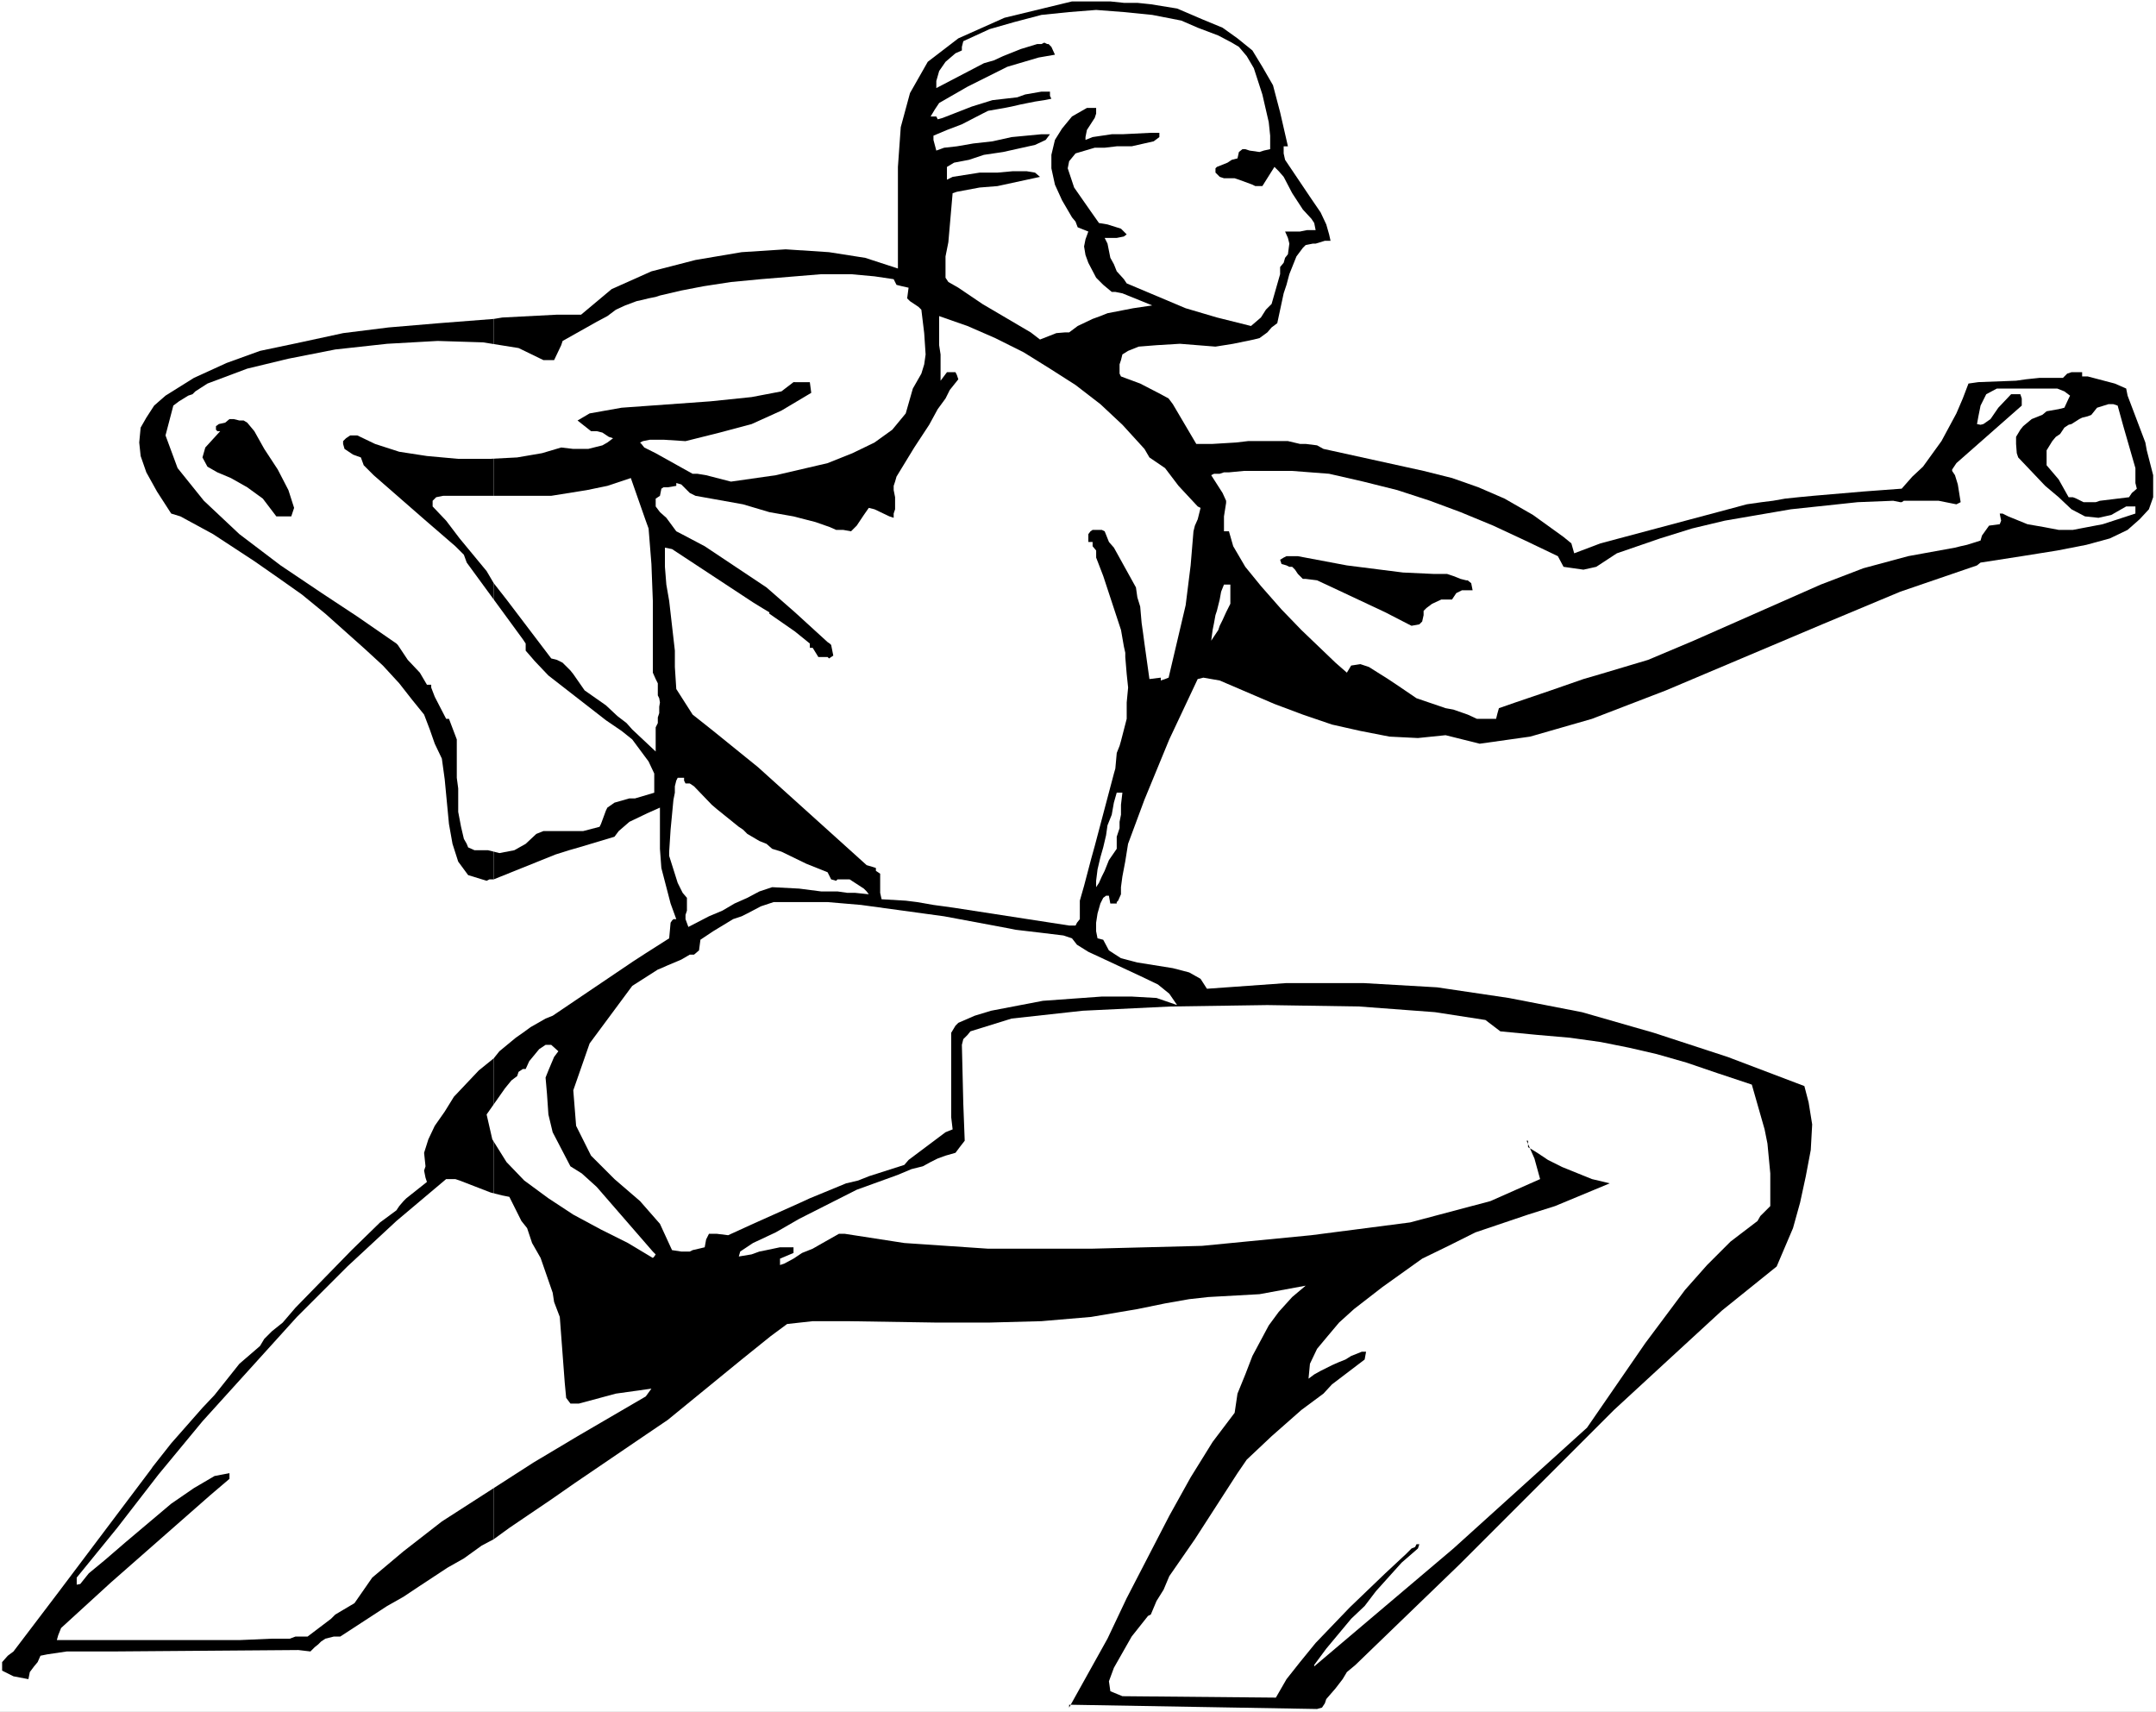
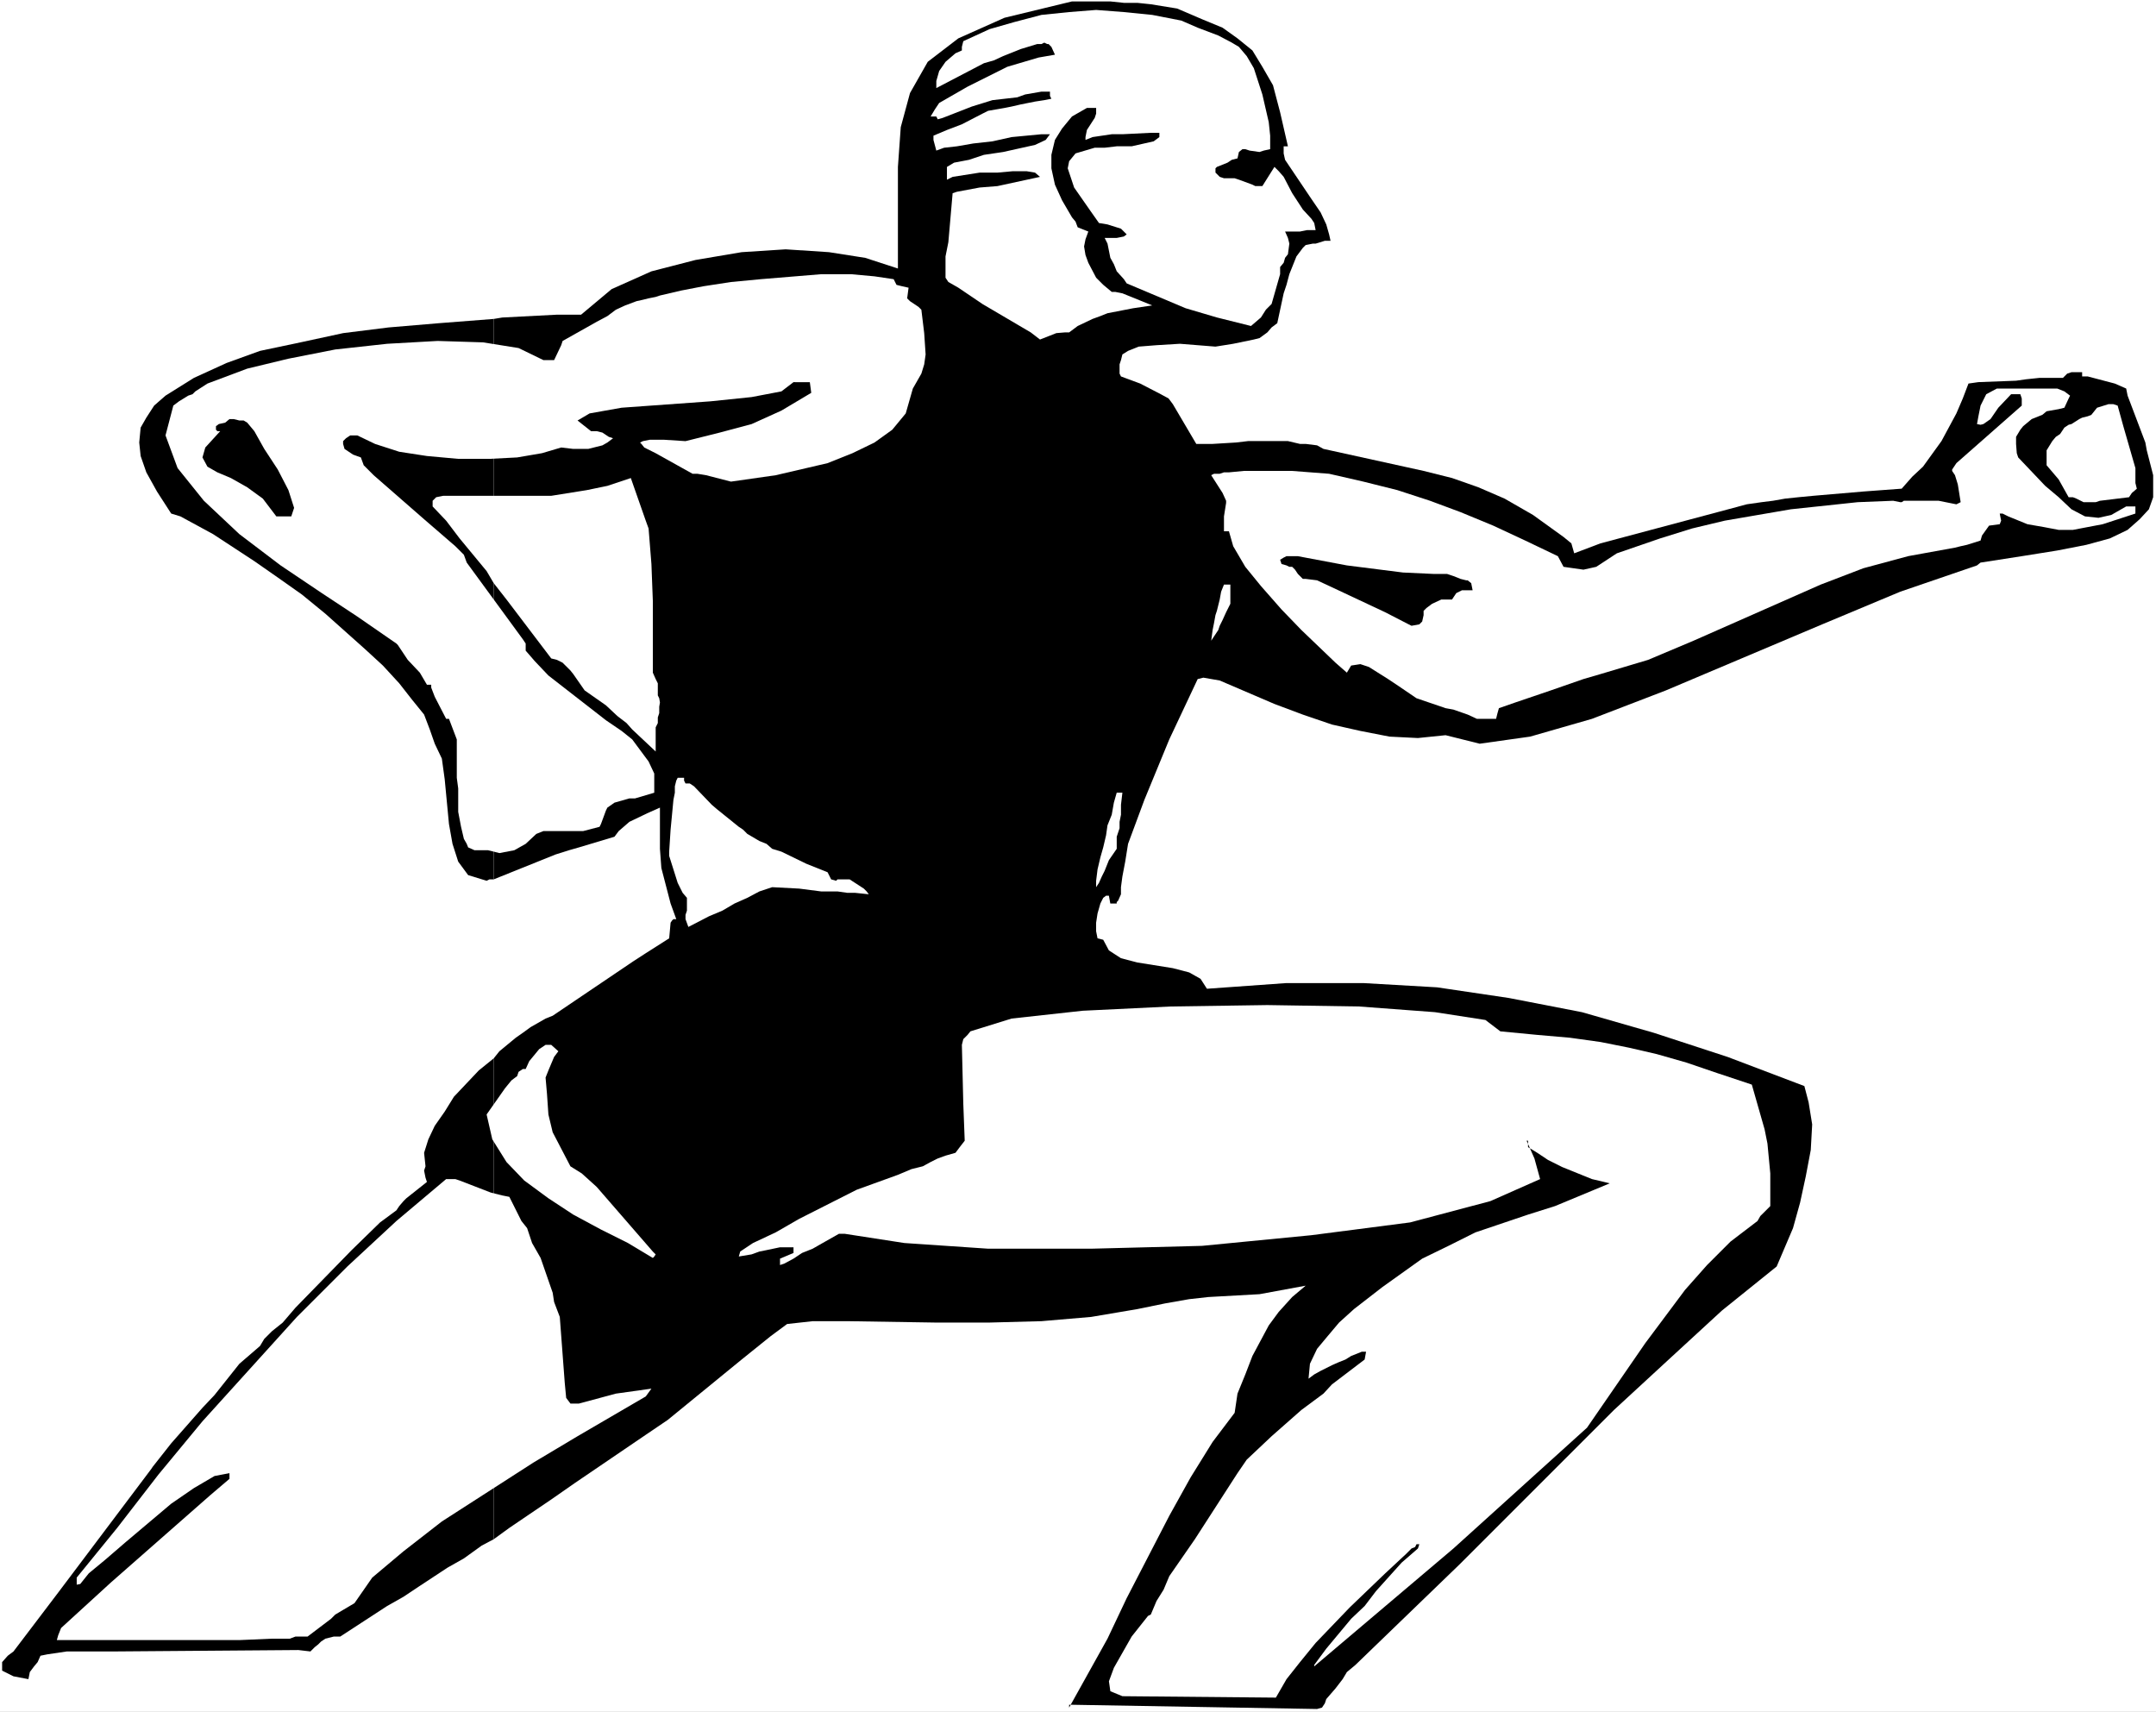
<svg xmlns="http://www.w3.org/2000/svg" xmlns:ns1="http://sodipodi.sourceforge.net/DTD/sodipodi-0.dtd" xmlns:ns2="http://www.inkscape.org/namespaces/inkscape" version="1.0" width="129.766mm" height="103.024mm" id="svg18" ns1:docname="T &amp; F - Runner 61.wmf">
  <rect width="100%" height="100%" fill="#808080" stroke="none" />
  <ns1:namedview id="namedview18" pagecolor="#ffffff" bordercolor="#000000" borderopacity="0.25" ns2:showpageshadow="2" ns2:pageopacity="0.0" ns2:pagecheckerboard="0" ns2:deskcolor="#d1d1d1" ns2:document-units="mm" />
  <defs id="defs1">
    <pattern id="WMFhbasepattern" patternUnits="userSpaceOnUse" width="6" height="6" x="0" y="0" />
  </defs>
  <path style="fill:#ffffff;fill-opacity:1;fill-rule:evenodd;stroke:none" d="M 0,389.383 H 490.455 V 0 H 0 Z" id="path1" />
  <path style="fill:#000000;fill-opacity:1;fill-rule:evenodd;stroke:none" d="m 489.809,113.099 v -5.009 l -1.454,-5.655 -0.323,-1.777 -4.04,-10.664 -0.323,-1.616 -2.586,-1.131 -6.141,-1.616 h -1.293 v -0.969 h -2.424 l -0.97,0.323 -0.97,0.969 h -3.07 -2.262 l -3.07,0.323 -2.262,0.323 -8.565,0.323 -2.262,0.323 -1.293,3.393 -1.454,3.393 -3.394,6.301 -4.202,5.816 -2.424,2.262 -2.424,2.747 -8.726,0.646 -11.312,0.969 -3.394,0.323 -3.07,0.323 -2.747,0.485 -2.586,0.323 -3.394,0.485 -6.626,1.777 -26.664,7.109 -5.979,2.262 -0.646,-2.262 -1.778,-1.454 -6.949,-5.009 -6.464,-3.716 -5.979,-2.585 -5.979,-2.1 -6.464,-1.616 -22.786,-5.009 -1.454,-0.808 -2.586,-0.323 h -1.293 l -2.747,-0.646 h -1.454 -7.595 l -2.747,0.323 -5.333,0.323 h -3.717 l -5.333,-9.048 -0.97,-1.293 -1.778,-0.969 -4.686,-2.424 -4.363,-1.616 -0.323,-0.646 v -2.1 l 0.323,-0.969 0.323,-1.293 1.293,-0.808 2.424,-0.969 4.04,-0.323 5.333,-0.323 8.08,0.646 4.04,-0.646 4.686,-0.969 1.293,-0.323 1.778,-1.293 0.97,-1.131 1.293,-0.969 1.454,-6.786 0.646,-1.939 0.646,-2.424 1.616,-4.039 1.454,-1.939 0.646,-0.646 1.616,-0.323 h 0.646 l 2.101,-0.646 h 1.293 l -0.323,-1.454 -0.646,-2.262 -1.293,-2.747 -2.101,-3.07 -5.979,-8.886 -0.323,-1.454 v -0.969 -0.646 h 0.97 l -1.778,-7.755 -1.616,-6.14 -2.424,-4.201 -2.262,-3.716 -3.394,-2.747 -3.394,-2.424 -4.686,-1.939 -5.656,-2.424 -5.979,-0.969 -3.07,-0.323 h -3.07 l -3.07,-0.323 h -8.726 l -15.352,3.716 -10.504,4.686 -6.949,5.332 -4.04,7.109 -2.101,7.755 -0.646,9.048 v 10.664 12.441 l -7.434,-2.424 -8.242,-1.293 -9.858,-0.646 -10.019,0.646 -10.504,1.777 -10.019,2.585 -9.05,4.039 -6.949,5.817 h -5.494 l -12.443,0.646 -1.939,0.323 v 40.231 h 2.586 3.394 3.394 3.717 l 8.08,-1.293 4.686,-0.969 5.333,-1.777 3.394,9.694 0.646,1.777 0.646,8.078 0.323,8.402 v 8.078 4.039 4.201 l 0.646,1.454 0.485,0.969 v 2.747 l 0.323,0.646 0.162,0.969 -0.162,0.969 v 1.454 l -0.323,0.969 v 1.293 l -0.485,0.969 v 5.493 l -5.333,-5.009 -1.293,-1.454 -2.101,-1.616 -2.586,-2.424 -4.848,-3.393 -2.586,-3.716 -0.646,-0.808 -1.778,-1.777 -1.293,-0.646 -1.293,-0.323 -10.181,-13.41 -2.909,-3.716 v 67.375 l 14.059,-5.655 3.07,-0.969 2.262,-0.646 8.08,-2.424 0.97,-1.293 2.424,-2.1 4.04,-1.939 2.909,-1.293 v 9.371 l 0.323,4.362 2.101,8.078 1.293,3.555 h -0.646 l -0.323,0.323 -0.323,0.485 -0.323,3.555 -5.333,3.393 -2.747,1.777 -12.443,8.402 -5.979,4.039 -1.616,0.646 -3.394,1.939 -1.778,1.293 -1.616,1.131 -3.717,3.07 -1.293,1.616 v 109.383 l 3.555,-2.585 4.525,-3.07 5.01,-3.393 5.333,-3.716 16.16,-10.987 5.01,-3.393 16.806,-13.733 6.626,-5.332 3.717,-2.747 5.818,-0.646 h 7.918 l 20.523,0.323 h 11.474 l 12.12,-0.323 11.312,-0.969 10.504,-1.777 6.302,-1.293 5.494,-0.969 4.363,-0.485 11.635,-0.646 10.504,-1.939 -3.07,2.585 -3.07,3.393 -2.262,3.07 -3.717,6.947 -1.616,4.201 -1.778,4.362 -0.646,4.362 -5.01,6.624 -5.01,8.078 -4.848,8.725 -9.696,18.742 -4.363,9.209 -8.726,15.672 v 0.323 -0.969 h 0.323 l 56.075,0.969 1.131,-0.323 0.646,-0.969 0.323,-0.969 2.101,-2.424 1.616,-2.1 0.97,-1.616 1.939,-1.616 23.594,-22.781 35.229,-35.222 12.443,-11.471 12.12,-11.148 12.443,-10.017 3.717,-8.725 1.616,-5.817 1.293,-5.978 1.131,-5.978 0.323,-5.817 -0.808,-5.009 -0.97,-3.716 -17.453,-6.624 -16.806,-5.493 -16.322,-4.686 -16.645,-3.231 -16.322,-2.424 -16.806,-0.969 h -17.453 l -18.099,1.293 -1.454,-2.262 -2.586,-1.454 -3.717,-0.969 -8.08,-1.293 -3.717,-0.969 -2.747,-1.777 -1.293,-2.424 -1.293,-0.323 -0.323,-1.616 v -1.939 l 0.323,-2.1 0.646,-2.262 0.646,-1.293 0.646,-0.485 h 0.646 l 0.323,1.777 h 1.454 v -0.323 l 0.323,-0.323 0.646,-1.454 v -1.616 l 0.323,-2.424 0.646,-3.393 0.646,-4.039 3.717,-10.017 5.656,-13.733 6.464,-13.733 1.293,-0.323 3.717,0.646 12.443,5.332 6.464,2.424 6.626,2.262 6.464,1.454 6.626,1.293 6.464,0.323 6.302,-0.646 7.757,1.939 11.474,-1.616 14.059,-4.039 16.806,-6.463 35.552,-15.026 17.776,-7.432 17.453,-5.978 0.808,-0.646 9.373,-1.454 8.08,-1.293 6.626,-1.293 5.333,-1.454 4.04,-1.939 2.747,-2.424 2.101,-2.262 z" id="path2" />
  <path style="fill:#000000;fill-opacity:1;fill-rule:evenodd;stroke:none" d="M 112.312,112.776 V 72.545 l -12.443,0.969 -11.474,0.969 -10.342,1.293 -9.696,2.1 -9.211,1.939 -7.595,2.747 -7.434,3.393 -6.464,4.039 -2.586,2.262 -1.778,2.747 -1.293,2.262 -0.323,3.393 0.323,3.07 1.293,3.716 2.424,4.362 3.232,5.009 2.101,0.646 7.434,4.039 9.373,6.14 5.333,3.716 5.494,3.878 5.333,4.362 9.05,8.078 4.04,3.716 3.717,4.039 2.909,3.716 2.747,3.393 1.293,3.393 1.131,3.231 1.616,3.393 0.646,4.686 0.97,10.179 0.808,4.524 1.293,4.039 2.262,3.07 4.202,1.293 0.646,-0.323 h 0.97 v -67.375 l -1.616,-2.747 -36.683,9.694 36.683,-9.694 -6.141,-7.432 -3.07,-4.039 -3.07,-3.231 v -1.293 l 0.808,-0.808 1.616,-0.323 h 1.616 z" id="path3" />
  <path style="fill:#000000;fill-opacity:1;fill-rule:evenodd;stroke:none" d="M 112.312,350.122 V 240.739 l -3.394,2.747 -5.656,5.978 -2.101,3.393 -2.262,3.231 -1.454,3.07 -0.97,3.07 0.323,3.07 -0.323,0.969 0.323,1.616 0.323,0.969 -4.686,3.716 -0.646,0.646 -0.97,1.131 -0.646,0.969 -3.717,2.747 -6.464,6.301 -12.766,13.087 -2.909,3.393 -2.424,1.939 -1.778,1.777 -0.97,1.616 -4.686,4.039 -5.656,7.109 -2.747,2.908 -7.11,8.078 -4.202,5.332 -0.323,0.485 -21.17,28.113 -10.181,13.41 -1.293,0.969 -1.293,1.454 v 1.939 l 2.586,1.293 3.394,0.646 0.323,-1.616 0.97,-1.293 0.808,-0.969 0.646,-1.454 1.616,-0.323 4.363,-0.646 h 4.363 6.464 l 41.854,-0.323 2.747,0.323 0.97,-0.969 0.808,-0.646 0.646,-0.646 0.97,-0.646 1.939,-0.485 h 1.454 l 10.666,-6.947 3.717,-2.1 3.394,-2.262 6.626,-4.362 3.717,-2.1 4.04,-2.908 z" id="path4" />
  <path style="fill:#ffffff;fill-opacity:1;fill-rule:evenodd;stroke:none" d="m 261.792,367.248 1.293,-3.07 1.616,-2.585 1.293,-3.07 5.818,-8.402 9.696,-15.026 2.101,-3.07 5.656,-5.332 6.787,-5.978 5.01,-3.716 1.939,-2.1 7.434,-5.655 0.323,-1.777 h -0.97 l -2.424,0.969 -1.293,0.808 -1.616,0.646 -1.454,0.646 -1.293,0.646 -1.293,0.646 -1.454,0.808 -1.293,0.969 0.323,-3.393 1.616,-3.393 2.424,-2.908 2.586,-3.07 3.394,-3.07 6.464,-5.009 9.05,-6.463 5.979,-2.908 6.141,-3.07 11.958,-4.039 6.141,-1.939 12.443,-5.17 -1.293,-0.323 -2.747,-0.646 -6.787,-2.747 -3.232,-1.616 -2.424,-1.616 -2.101,-1.293 v -1.454 h -0.323 l 1.778,4.039 1.293,4.686 -11.312,5.009 -18.261,4.847 -22.462,2.908 -24.886,2.424 -25.21,0.646 h -23.432 l -19.069,-1.293 -13.574,-2.1 h -1.293 l -3.717,2.1 -2.262,1.293 -2.424,0.969 -1.939,1.293 -2.101,1.131 -0.97,0.323 v -1.454 l 3.07,-1.293 v -1.293 h -3.07 l -3.07,0.646 -1.616,0.323 -1.778,0.646 -2.909,0.485 0.323,-1.131 2.909,-1.939 5.171,-2.424 5.333,-3.07 13.09,-6.624 9.373,-3.393 3.07,-1.293 2.586,-0.646 1.778,-0.969 1.616,-0.808 1.778,-0.646 2.262,-0.646 0.97,-1.293 1.131,-1.454 -0.323,-8.402 -0.323,-13.41 0.323,-1.293 0.97,-0.969 0.646,-0.808 9.373,-2.908 16.16,-1.777 20.038,-0.969 21.978,-0.323 20.846,0.323 17.291,1.293 11.474,1.777 3.394,2.585 8.403,0.808 7.434,0.646 6.949,0.969 6.464,1.293 6.302,1.454 6.787,1.939 7.11,2.424 7.757,2.585 2.909,10.179 0.646,3.231 0.646,6.786 v 3.393 4.039 l -2.262,2.262 -0.646,1.131 -6.141,4.686 -5.333,5.332 -5.01,5.655 -9.05,12.118 -13.251,19.227 -30.381,27.467 -31.674,26.821 v -0.323 l 2.747,-3.716 5.656,-6.786 3.07,-2.908 2.586,-3.393 5.818,-6.463 3.717,-3.231 0.323,-0.969 h -0.646 l -0.323,0.646 -0.808,0.323 -1.293,1.293 -4.686,4.362 -8.08,7.755 -7.757,8.078 -3.555,4.362 -3.07,3.878 -2.424,4.201 -34.906,-0.323 -2.747,-1.131 -0.323,-2.262 1.131,-3.07 4.04,-7.109 3.717,-4.686 z" id="path5" />
  <path style="fill:#ffffff;fill-opacity:1;fill-rule:evenodd;stroke:none" d="m 13.898,373.064 h -0.97 l 0.323,-1.131 0.646,-1.616 11.312,-10.34 22.624,-19.873 4.363,-3.716 v -1.293 l -3.394,0.646 -4.686,2.747 -5.171,3.555 -10.342,8.725 -4.686,4.039 -3.717,3.07 -1.939,2.424 -0.808,0.162 v -1.616 l 9.211,-11.31 9.373,-12.118 10.019,-12.118 21.493,-23.751 11.474,-11.471 11.15,-10.34 11.312,-9.533 h 2.101 l 0.97,0.323 7.11,2.747 2.586,0.646 1.616,0.323 2.747,5.493 1.293,1.616 1.131,3.393 1.939,3.393 2.747,7.917 0.323,2.1 1.293,3.393 1.131,15.026 0.323,3.393 0.97,1.293 h 1.939 l 8.403,-2.262 8.08,-1.131 -1.293,1.777 -15.514,9.048 -10.019,5.978 -20.846,13.41 -8.726,6.786 -7.11,5.978 -4.04,5.817 -4.363,2.585 -0.97,0.969 -5.333,4.039 h -2.747 l -1.293,0.485 H 61.893 l -7.434,0.323 z" id="path6" />
  <path style="fill:#ffffff;fill-opacity:1;fill-rule:evenodd;stroke:none" d="m 148.51,286.14 -5.656,-3.393 -6.141,-3.07 -6.302,-3.393 -5.656,-3.716 -5.494,-4.039 -4.04,-4.201 -3.232,-5.17 -1.293,-5.655 4.202,-5.978 1.454,-1.777 1.293,-0.969 0.323,-0.969 0.97,-0.646 h 0.646 l 0.808,-1.777 2.262,-2.747 1.454,-0.969 h 1.293 l 1.616,1.454 -0.97,1.293 -1.293,3.07 -0.646,1.616 0.323,3.716 0.323,4.686 0.97,4.039 4.04,7.755 2.586,1.616 3.394,3.07 12.766,14.703 0.646,0.646 -0.323,0.485 z" id="path7" />
-   <path style="fill:#ffffff;fill-opacity:1;fill-rule:evenodd;stroke:none" d="m 175.013,205.517 0.97,-0.323 h 12.282 l 7.595,0.646 18.907,2.585 14.706,2.747 1.616,0.323 5.494,0.646 5.333,0.646 1.939,0.646 1.131,1.454 2.586,1.616 11.797,5.493 4.04,1.939 2.586,2.1 1.778,2.585 -4.686,-1.616 -5.656,-0.323 h -6.787 l -13.413,0.969 -11.797,2.262 -3.717,1.131 -3.717,1.616 -0.646,0.646 -0.97,1.616 v 1.131 11.633 1.777 4.686 l 0.323,2.747 -1.616,0.646 -8.403,6.301 -0.97,1.131 -8.08,2.585 -2.424,0.969 -2.747,0.646 -8.242,3.393 -2.101,0.969 -10.827,4.847 -5.656,2.585 -2.586,-0.323 h -1.131 -0.646 l -0.646,1.293 -0.323,1.777 -2.747,0.646 -0.646,0.323 h -1.939 l -2.101,-0.323 -2.747,-5.978 -4.525,-5.17 -5.818,-5.009 -5.333,-5.332 -3.394,-6.786 -0.646,-8.078 3.717,-10.664 9.696,-13.087 5.818,-3.716 0.808,-0.323 1.454,-0.646 3.07,-1.293 1.939,-1.131 h 0.97 l 1.131,-0.969 0.323,-2.424 2.909,-1.939 4.525,-2.747 1.939,-0.646 1.293,-0.646 3.07,-1.616 z" id="path8" />
  <path style="fill:#ffffff;fill-opacity:1;fill-rule:evenodd;stroke:none" d="m 156.59,210.848 -0.646,-1.777 v -0.969 l 0.323,-0.969 v -1.939 -0.969 l -0.97,-1.131 -1.131,-2.262 -1.939,-6.14 v -0.969 l 0.323,-5.009 0.646,-6.786 0.323,-1.616 v -1.454 l 0.323,-1.293 0.323,-0.646 h 1.454 v 0.646 l 0.323,0.646 h 0.97 l 0.97,0.646 4.04,4.201 1.131,0.969 5.01,4.039 0.97,0.646 0.97,0.969 2.747,1.616 1.616,0.646 1.293,1.131 2.101,0.646 5.656,2.747 4.848,1.939 0.808,1.616 1.131,0.323 0.323,-0.323 h 2.747 l 3.232,2.1 0.646,0.646 0.485,0.646 -3.07,-0.323 h -1.778 l -2.262,-0.323 h -3.717 l -5.01,-0.646 -6.141,-0.323 -2.909,0.969 -2.747,1.454 -2.909,1.293 -2.747,1.616 -3.07,1.293 z" id="path9" />
-   <path style="fill:#ffffff;fill-opacity:1;fill-rule:evenodd;stroke:none" d="m 243.208,210.525 -26.179,-4.039 -4.686,-0.646 -3.717,-0.646 -2.586,-0.323 -5.494,-0.323 -0.323,-1.454 v -4.362 l -0.97,-0.646 v -0.646 l -0.97,-0.323 -1.131,-0.323 -24.725,-22.297 -10.181,-8.24 -4.686,-3.716 -3.717,-5.817 -0.323,-5.009 v -3.716 l -1.293,-11.31 -0.646,-3.716 -0.323,-4.039 v -4.362 l 1.616,0.323 18.422,12.118 2.101,1.293 1.616,0.969 v 0.323 l 5.818,4.039 3.394,2.747 v 0.969 h 0.646 l 1.293,2.1 h 2.101 l 0.323,0.323 0.97,-0.646 -0.485,-2.424 -0.323,-0.323 -0.485,-0.323 -7.434,-6.786 -6.464,-5.655 -14.059,-9.371 -5.818,-3.07 -0.646,-0.323 -2.262,-3.07 -1.454,-1.293 -0.97,-1.293 v -1.777 l 0.97,-0.646 0.323,-1.616 0.485,-0.323 h 0.97 l 1.939,-0.323 v -0.646 l 1.131,0.323 1.939,1.939 1.293,0.646 10.827,1.939 5.979,1.777 5.494,0.969 5.01,1.293 3.232,1.131 1.454,0.646 h 1.616 l 1.778,0.323 1.293,-1.293 1.616,-2.424 1.131,-1.616 1.293,0.323 3.394,1.616 0.97,0.323 v -0.969 l 0.323,-0.969 v -2.747 l -0.323,-1.616 v -0.969 l 0.323,-0.969 0.323,-1.131 4.04,-6.624 3.394,-5.17 1.939,-3.555 1.778,-2.424 0.97,-1.939 1.939,-2.424 -0.323,-0.969 -0.323,-0.646 h -1.939 l -1.454,1.939 v -1.616 -4.362 l -0.323,-2.1 v -6.624 l 6.464,2.262 6.302,2.747 6.464,3.231 5.979,3.716 5.818,3.716 5.656,4.362 5.01,4.686 5.01,5.493 1.131,1.939 3.555,2.424 3.07,4.039 4.363,4.686 0.646,0.323 -0.323,1.293 -0.323,1.293 -0.646,1.454 -0.323,1.293 -0.646,7.755 -1.131,9.048 -3.878,16.48 -0.808,0.323 -0.97,0.323 v -0.646 l -2.586,0.323 -1.131,-8.078 -0.323,-2.424 -0.323,-2.262 -0.323,-3.716 -0.646,-2.1 -0.323,-2.262 -5.01,-9.048 -1.131,-1.293 -0.97,-2.424 -0.646,-0.323 h -2.101 l -0.485,0.323 -0.485,0.646 v 1.777 h 0.97 v 0.969 l 0.808,0.969 v 1.616 l 1.616,4.201 4.04,12.279 0.646,3.716 0.323,1.454 v 0.969 l 0.323,3.878 0.323,3.07 -0.323,3.393 v 0.646 3.07 l -1.293,5.009 -0.323,1.131 -0.646,1.616 -0.323,3.555 -0.323,1.131 -4.363,16.48 -0.808,2.908 -1.616,6.14 -0.646,2.262 -0.323,1.131 v 4.201 l -0.646,0.808 -0.323,0.646 z" id="path10" />
  <path style="fill:#ffffff;fill-opacity:1;fill-rule:evenodd;stroke:none" d="m 249.349,201.801 v -0.646 -0.808 l 0.323,-2.585 0.646,-2.747 0.646,-2.262 0.646,-2.747 0.323,-2.262 0.97,-2.424 0.485,-2.747 0.646,-2.262 h 0.97 0.323 l -0.323,2.747 v 2.262 l -0.323,1.616 v 1.454 l -0.323,0.969 -0.323,0.969 v 0.969 1.777 l -1.778,2.585 -0.97,2.424 -0.646,1.293 -0.646,1.454 z" id="path11" />
  <path style="fill:#ffffff;fill-opacity:1;fill-rule:evenodd;stroke:none" d="m 107.949,193.399 -1.454,-0.646 -0.323,-0.808 -0.646,-1.131 -0.646,-2.747 -0.646,-3.393 v -5.332 l -0.323,-2.424 v -4.039 -4.686 l -1.778,-4.686 h -0.646 l -2.586,-5.009 -0.808,-2.1 v -0.646 H 97.121 l -1.616,-2.747 -2.747,-2.908 -2.262,-3.393 -0.323,-0.323 -8.888,-6.14 -8.08,-5.332 -9.373,-6.301 -9.373,-7.109 -8.08,-7.594 -5.979,-7.432 -2.747,-7.432 1.778,-6.786 1.293,-0.969 2.101,-1.293 0.97,-0.323 0.646,-0.646 2.747,-1.777 9.05,-3.393 9.373,-2.262 10.666,-2.1 11.797,-1.293 11.474,-0.646 10.342,0.323 8.08,1.293 5.656,2.747 h 2.424 l 1.616,-3.393 0.323,-0.969 7.757,-4.362 2.424,-1.293 1.939,-1.454 2.101,-0.969 2.586,-0.969 1.454,-0.323 1.293,-0.323 1.616,-0.323 0.97,-0.323 4.848,-1.131 5.01,-0.969 6.302,-0.969 6.787,-0.646 13.736,-1.131 h 6.787 l 5.333,0.485 4.363,0.646 0.646,1.293 1.293,0.323 1.454,0.323 -0.323,2.424 0.646,0.646 1.939,1.293 0.646,0.646 0.646,5.332 0.323,4.847 -0.323,2.262 -0.646,2.1 -1.939,3.393 -1.616,5.655 -3.07,3.716 -4.04,2.908 -5.01,2.424 -5.656,2.262 -11.797,2.747 -10.181,1.454 -5.656,-1.454 -1.939,-0.323 h -1.131 l -8.403,-4.686 -1.939,-0.969 -0.646,-0.323 -0.646,-0.808 -0.323,-0.323 0.646,-0.323 1.616,-0.323 h 3.07 l 5.01,0.323 7.757,-1.939 7.272,-1.939 6.787,-3.07 6.787,-4.039 -0.323,-2.424 H 180.507 l -2.747,2.1 -6.787,1.293 -9.373,0.969 -20.2,1.454 -7.272,1.293 -2.747,1.616 3.07,2.424 h 1.293 l 1.293,0.323 1.454,0.969 0.97,0.323 -1.293,0.969 -1.131,0.646 -3.232,0.808 h -3.394 l -2.747,-0.323 -4.363,1.293 -5.656,0.969 -6.302,0.323 h -7.11 l -7.11,-0.646 -6.302,-0.969 -5.494,-1.777 -4.04,-1.939 H 79.669 l -0.97,0.646 -0.646,0.646 v 0.646 l 0.323,1.131 0.97,0.646 0.97,0.646 1.778,0.646 0.646,1.777 2.262,2.262 11.474,10.017 7.11,6.14 1.939,1.939 0.646,1.777 12.766,17.45 0.646,0.969 v 1.616 l 2.101,2.424 3.07,3.231 4.363,3.393 8.726,6.786 3.555,2.424 2.424,1.939 3.717,5.009 1.293,2.747 v 4.362 l -4.363,1.293 h -1.293 l -3.394,0.969 -1.616,1.131 -0.323,0.646 -1.131,3.07 -0.323,0.646 -3.717,0.969 h -1.939 -1.616 -3.394 -2.101 l -1.616,0.646 -2.424,2.262 -2.586,1.454 -3.394,0.646 -2.586,-0.646 z" id="path12" />
  <path style="fill:#ffffff;fill-opacity:1;fill-rule:evenodd;stroke:none" d="m 335.966,163.509 -2.101,-0.969 -3.232,-1.131 -1.778,-0.323 -6.626,-2.262 -4.04,-2.747 -2.424,-1.616 -4.363,-2.747 -1.939,-0.646 -2.101,0.323 -0.97,1.616 -2.586,-2.262 -7.757,-7.432 -4.525,-4.686 -4.686,-5.332 -3.555,-4.362 -2.747,-4.686 -0.97,-3.393 h -1.131 v -3.393 l 0.485,-3.07 v -0.485 l -0.808,-1.777 -2.586,-4.039 0.646,-0.323 h 1.293 l 0.97,-0.323 h 1.131 l 3.394,-0.323 h 10.989 l 8.403,0.646 7.757,1.777 7.757,1.939 7.434,2.424 6.949,2.585 7.434,3.07 7.272,3.393 7.434,3.555 1.293,2.424 4.525,0.646 2.909,-0.646 4.686,-3.07 9.858,-3.393 7.272,-2.262 7.434,-1.777 15.029,-2.585 15.19,-1.616 8.08,-0.323 1.616,0.323 h 0.323 l 0.485,-0.323 h 7.918 l 2.424,0.485 1.616,0.323 0.97,-0.485 -0.646,-4.039 -0.646,-2.1 -0.646,-0.969 v -0.323 l 0.97,-1.454 14.867,-13.087 v -1.616 l -0.323,-0.969 h -2.101 l -2.909,3.07 -1.778,2.585 -1.616,1.131 -0.646,0.162 -0.808,-0.162 0.323,-1.777 0.485,-2.424 1.293,-2.585 2.424,-1.293 h 13.736 l 1.616,0.646 1.293,0.969 -0.323,0.646 -0.97,2.1 -1.293,0.323 -2.747,0.485 -0.97,0.808 -2.424,0.969 -0.97,0.808 -0.97,0.808 -0.646,0.808 -0.97,1.616 v 1.616 l 0.162,2.1 0.323,0.969 6.141,6.463 3.07,2.585 2.909,2.747 3.07,1.616 3.07,0.323 2.909,-0.646 3.394,-1.939 h 2.101 v 1.616 l -7.434,2.424 -6.787,1.293 h -3.232 l -3.394,-0.646 -3.717,-0.646 -4.363,-1.777 -1.293,-0.646 h -0.646 l 0.323,1.616 -0.323,0.808 -2.424,0.323 -1.616,2.262 -0.323,1.131 -3.07,0.969 -1.454,0.323 -1.293,0.323 -10.666,1.939 -10.181,2.747 -9.696,3.716 -28.926,12.764 -10.342,4.362 -10.827,3.231 -3.878,1.131 -7.434,2.585 -8.08,2.747 -3.717,1.293 -0.323,1.131 -0.323,1.293 z" id="path13" />
  <path style="fill:#ffffff;fill-opacity:1;fill-rule:evenodd;stroke:none" d="m 275.528,145.736 0.323,-2.424 0.323,-1.616 0.323,-1.777 0.323,-0.969 0.323,-1.293 0.323,-1.293 0.323,-1.777 0.646,-1.616 h 0.808 0.646 v 0.969 1.293 1.131 0.969 l -0.97,1.939 -0.808,1.777 -0.646,1.293 -0.323,0.969 -0.97,1.454 z" id="path14" />
  <path style="fill:#000000;fill-opacity:1;fill-rule:evenodd;stroke:none" d="m 321.099,142.343 -0.646,-0.323 -5.333,-2.747 -10.666,-5.009 -4.848,-2.262 -2.586,-0.323 h -0.646 l -1.131,-1.131 -0.646,-0.969 -0.646,-0.646 h -0.646 l -0.646,-0.323 -1.131,-0.323 -0.323,-0.969 0.808,-0.485 0.646,-0.323 h 2.586 l 11.15,2.1 12.766,1.616 6.949,0.323 h 3.07 l 1.454,0.485 1.616,0.646 1.293,0.323 h 0.323 l 0.808,0.646 0.323,1.616 h -2.424 l -1.293,0.646 -0.97,1.454 h -1.131 -0.646 -0.646 l -2.101,0.969 -1.293,0.969 -0.646,0.646 v 0.969 l -0.323,1.454 -0.646,0.646 z" id="path15" />
  <path style="fill:#000000;fill-opacity:1;fill-rule:evenodd;stroke:none" d="m 62.862,117.461 -3.07,-4.039 -3.555,-2.585 -3.717,-2.1 -3.07,-1.293 -2.262,-1.293 -1.131,-2.1 0.646,-2.262 3.394,-3.716 h -0.646 l -0.323,-0.323 v -0.808 l 0.646,-0.485 1.454,-0.323 0.97,-0.808 h 0.97 l 1.293,0.323 h 0.485 0.485 l 0.808,0.485 0.646,0.323 -0.646,-0.323 1.616,1.939 2.262,4.039 3.07,4.686 2.424,4.686 1.293,4.039 -0.646,1.939 z" id="path16" />
  <path style="fill:#ffffff;fill-opacity:1;fill-rule:evenodd;stroke:none" d="m 473.972,114.23 -1.616,-0.808 -0.808,-0.323 h -0.97 l -2.262,-4.039 -2.747,-3.231 v -3.393 l 1.293,-2.1 0.808,-0.969 0.97,-0.646 0.97,-1.454 0.97,-0.646 0.646,-0.162 1.778,-1.131 0.646,-0.323 1.293,-0.323 0.808,-0.323 1.293,-1.616 2.586,-0.808 h 1.131 l 0.97,0.323 1.293,4.686 2.747,9.533 v 3.393 l 0.323,1.293 -1.131,0.969 -0.646,0.969 -6.626,0.808 -0.97,0.323 h -0.323 z" id="path17" />
  <path style="fill:#ffffff;fill-opacity:1;fill-rule:evenodd;stroke:none" d="m 236.582,77.23 -2.101,-1.616 -10.989,-6.463 -5.494,-3.716 -2.262,-1.293 -0.646,-0.969 v -4.847 l 0.646,-3.231 0.97,-11.148 0.97,-0.323 5.171,-0.969 4.04,-0.323 9.696,-2.1 -1.131,-0.969 -1.939,-0.323 h -3.07 l -3.555,0.323 h -4.04 l -6.141,0.969 -1.293,0.646 V 37.969 l 1.616,-0.969 3.394,-0.646 3.394,-1.131 4.363,-0.646 7.272,-1.616 2.424,-1.131 0.97,-1.293 h -1.939 l -6.787,0.646 -4.363,0.969 -4.363,0.485 -3.717,0.646 -2.909,0.323 -1.778,0.646 -0.646,-2.424 v -0.969 l 3.07,-1.293 3.394,-1.293 4.686,-2.424 1.293,-0.646 3.717,-0.646 1.616,-0.323 2.101,-0.485 3.232,-0.646 2.101,-0.323 1.616,-0.323 -0.323,-0.646 v -0.969 h -1.939 l -3.717,0.646 -1.778,0.646 -5.656,0.646 -4.686,1.454 -6.626,2.585 -1.131,0.323 -0.323,-0.646 h -1.293 l 0.97,-1.616 0.97,-1.454 6.464,-3.716 9.05,-4.524 7.11,-2.1 3.717,-0.646 -0.808,-1.777 -0.646,-0.646 h -0.323 l -0.646,-0.323 -0.646,0.323 h -0.97 l -3.717,1.131 -4.04,1.616 -2.101,0.969 -2.262,0.646 -10.827,5.655 v -1.616 l 0.646,-2.262 1.454,-2.1 2.262,-1.939 1.454,-0.646 V 10.664 l 0.323,-1.293 5.979,-2.747 5.656,-1.616 6.141,-1.616 6.302,-0.646 6.141,-0.485 6.302,0.485 6.464,0.646 6.626,1.293 3.717,1.616 4.686,1.777 3.07,1.616 1.616,0.969 1.778,2.1 1.616,2.747 1.939,5.978 1.454,6.301 0.323,3.07 v 3.07 l -1.454,0.323 -0.97,0.323 -2.262,-0.323 -0.97,-0.323 h -0.646 l -0.808,0.646 -0.323,1.454 -1.293,0.323 -0.97,0.646 -2.424,0.969 -0.323,0.323 v 0.969 l 0.97,0.969 0.97,0.323 h 2.424 l 0.97,0.323 3.07,1.131 0.646,0.323 h 1.616 l 2.747,-4.362 0.97,0.969 1.131,1.293 1.939,3.716 2.424,3.716 1.939,2.1 0.646,0.969 0.323,1.616 h -1.939 l -1.616,0.323 h -3.394 l 0.646,1.454 0.323,1.293 -0.323,2.424 -0.646,0.808 -0.323,1.131 -0.808,0.969 v 1.616 l -1.939,6.786 -1.293,1.293 -1.131,1.777 -2.262,1.939 -7.757,-1.939 -7.11,-2.1 -13.413,-5.655 -0.646,-0.969 -1.616,-1.777 -0.646,-1.616 -0.808,-1.454 -0.646,-3.231 -0.646,-1.293 h 2.747 l 1.616,-0.323 0.646,-0.485 -0.323,-0.323 -0.97,-0.969 -3.07,-0.969 -1.939,-0.323 -1.939,-2.747 -3.717,-5.332 -0.808,-2.424 -0.646,-1.939 0.323,-1.616 1.454,-1.777 4.363,-1.293 h 2.262 l 2.747,-0.323 h 3.394 l 5.01,-1.131 1.293,-0.969 v -0.969 h -1.939 l -6.464,0.323 h -2.424 l -4.363,0.646 -1.616,0.646 v -0.646 l 0.323,-1.616 1.778,-2.747 0.323,-0.969 v -1.293 h -2.101 l -3.394,1.939 -2.262,2.747 -1.616,2.585 -0.808,3.393 v 3.07 l 0.808,3.716 1.616,3.555 2.262,3.878 0.808,0.969 0.485,1.293 2.424,0.969 -0.646,1.777 -0.323,1.616 0.323,1.939 0.646,1.777 1.778,3.393 1.616,1.616 1.939,1.616 h 0.485 0.323 l 1.616,0.323 6.787,2.747 -4.363,0.646 -5.818,1.131 -1.616,0.646 -1.778,0.646 -3.394,1.616 -1.939,1.454 h -0.97 l -1.939,0.162 z" id="path18" />
</svg>